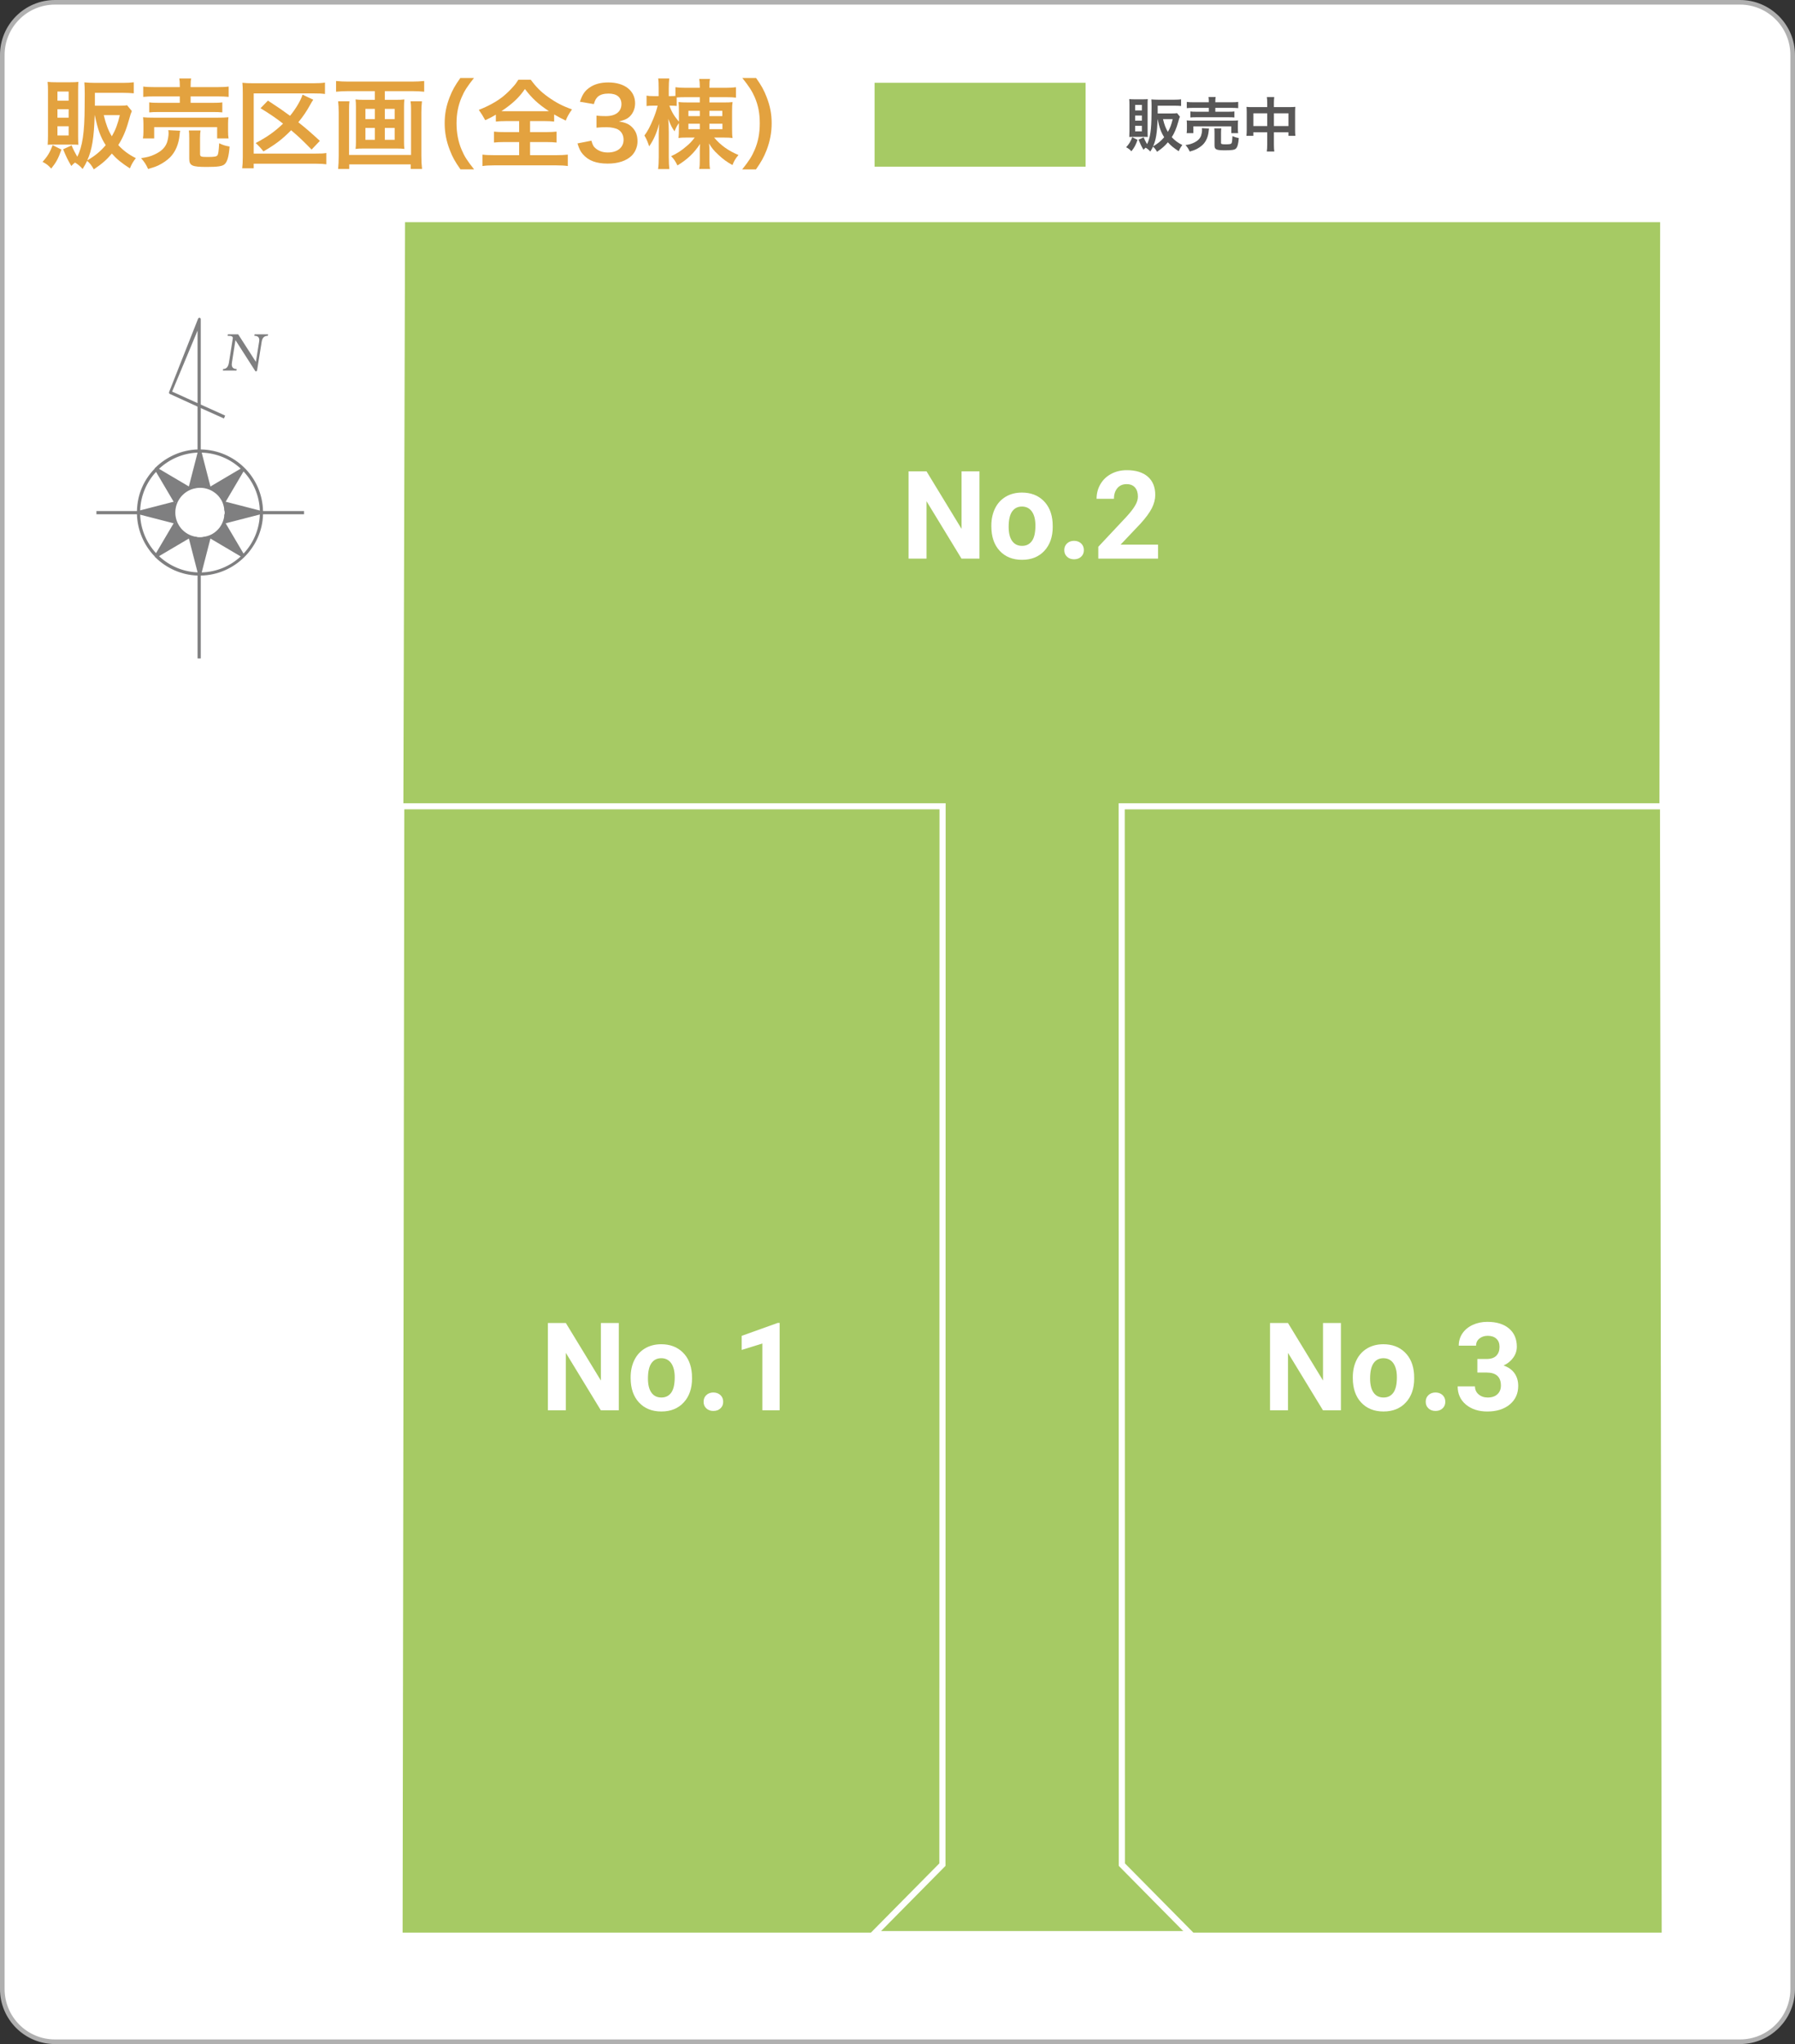
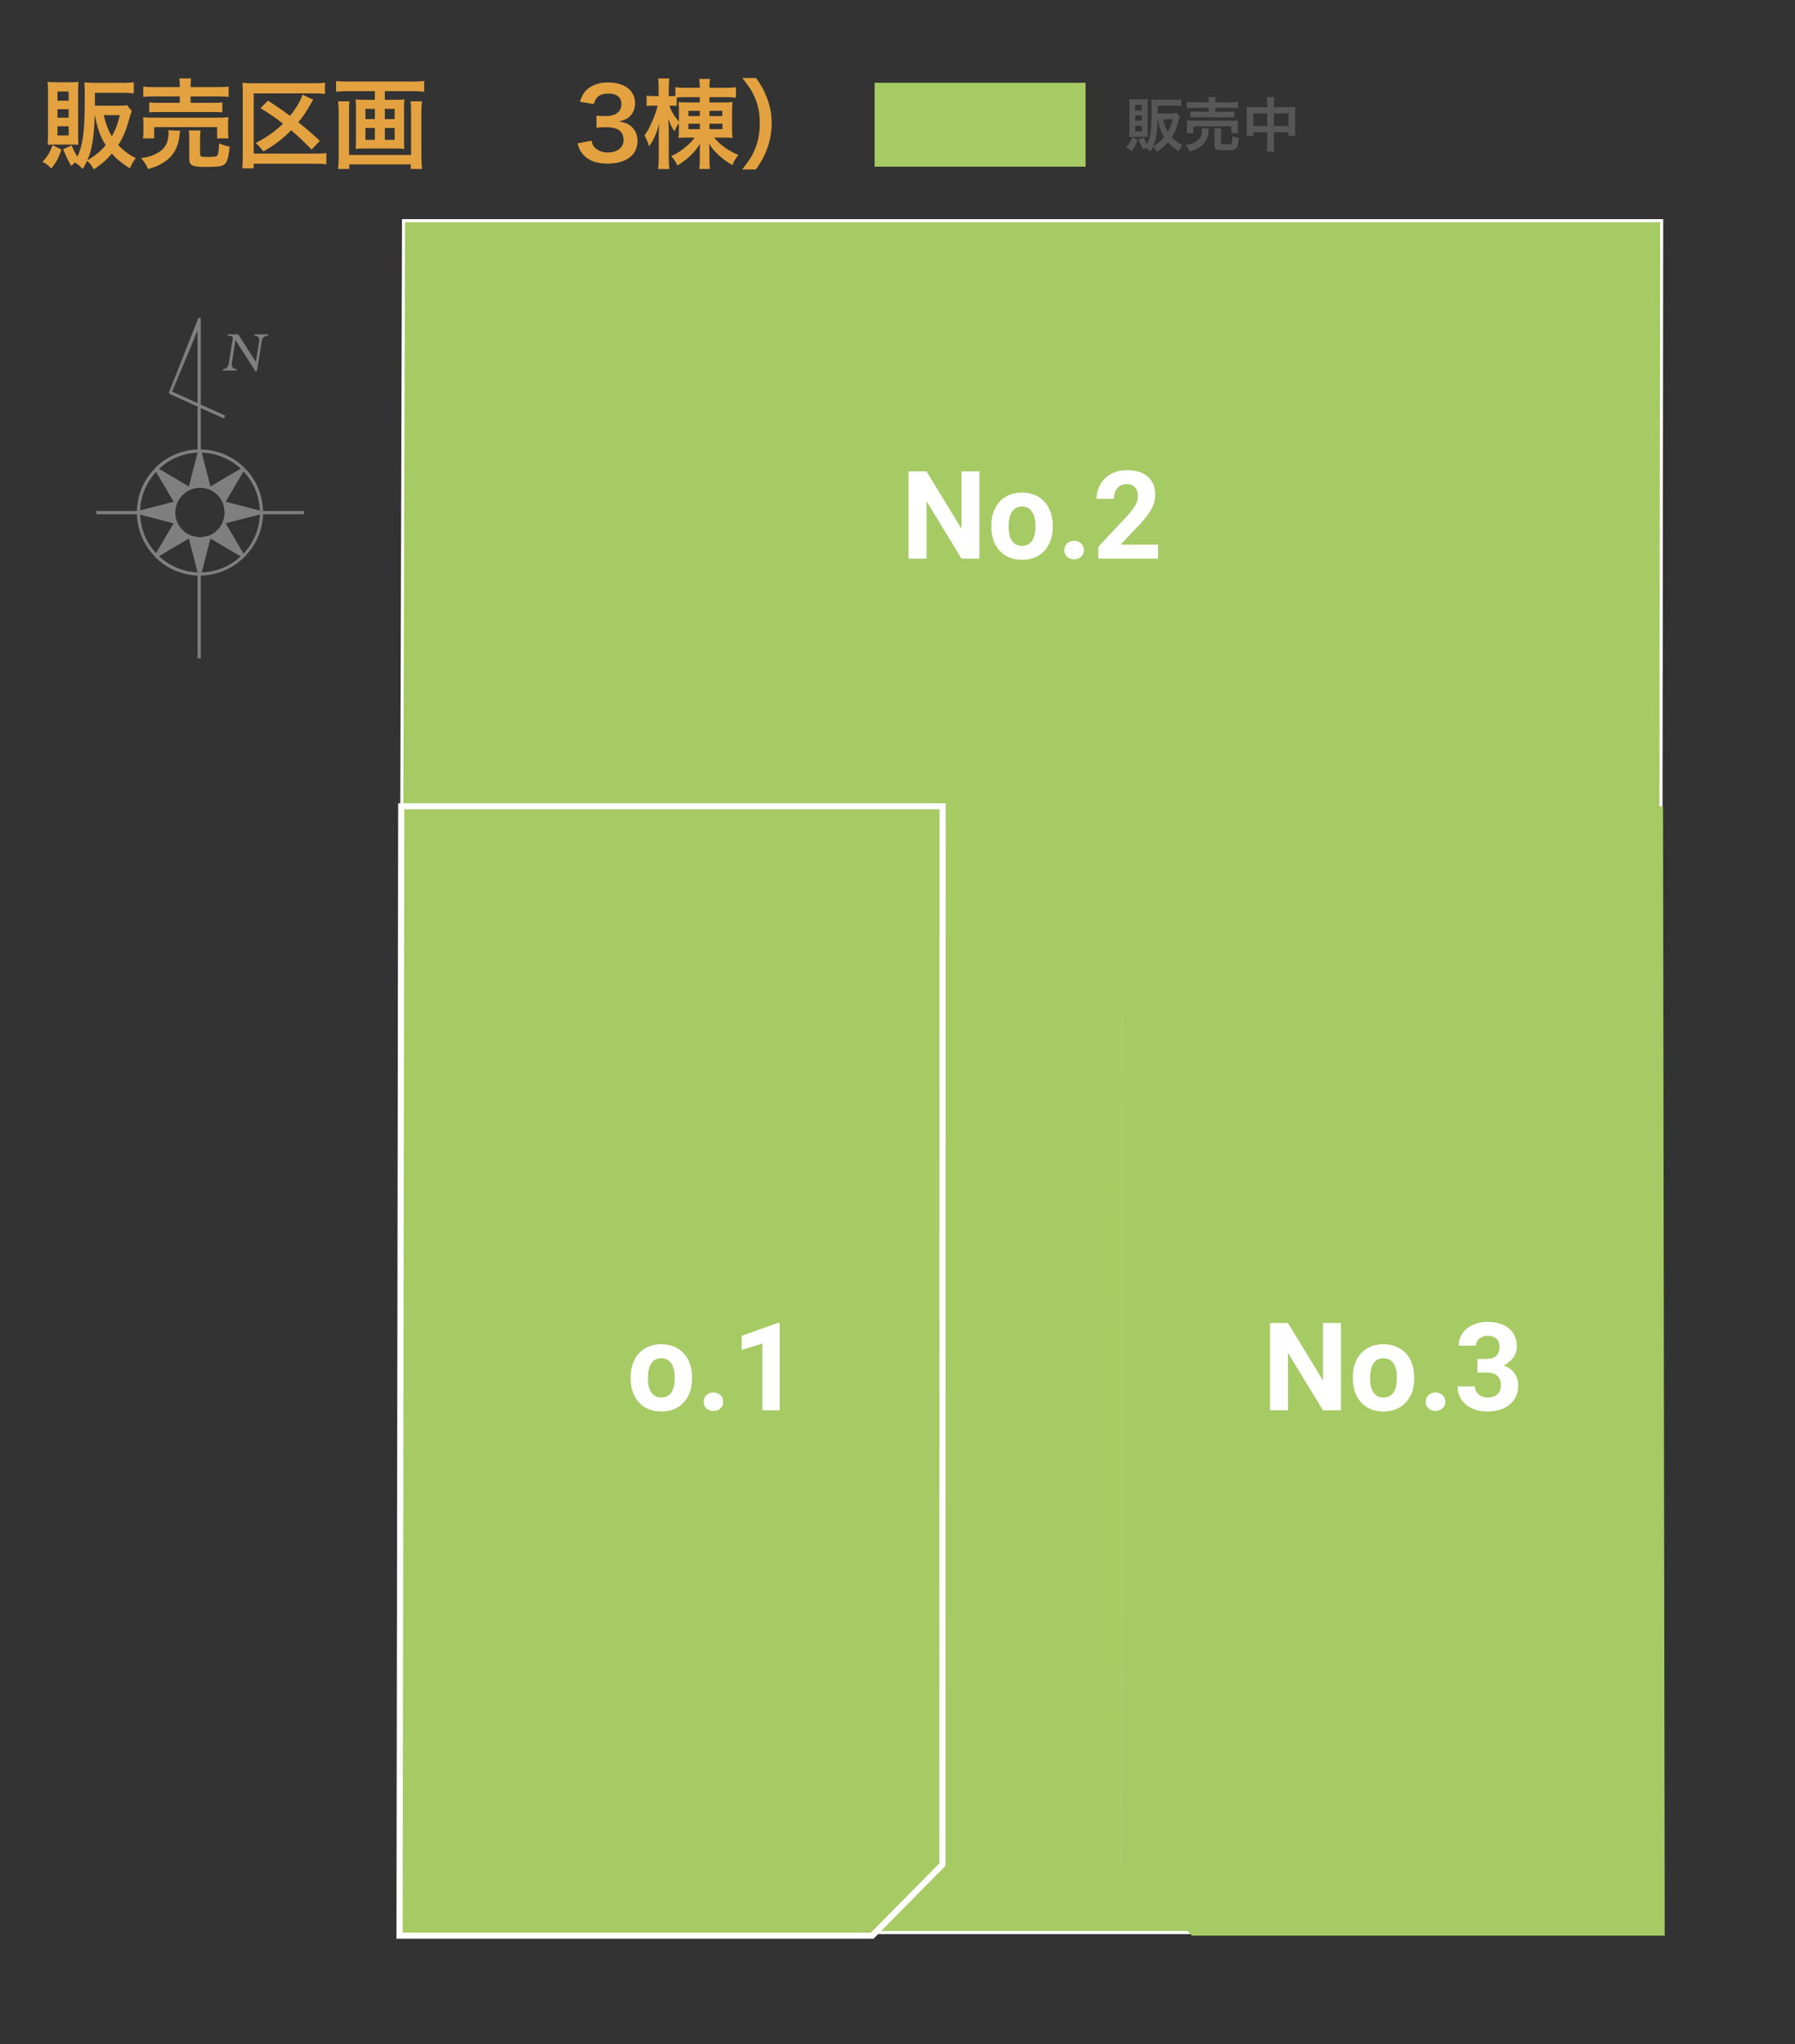
<svg xmlns="http://www.w3.org/2000/svg" id="_レイヤー_2" viewBox="0 0 1170.83 1332.44">
  <rect x="0" y="0" width="1170.83" height="1332.44" fill="#333333" stroke="none" />
  <defs>
    <style>.cls-1{fill:#585757;}.cls-2{stroke:#fff;stroke-width:2px;}.cls-2,.cls-3{stroke-miterlimit:10;}.cls-2,.cls-4{fill:#a6ca64;}.cls-5,.cls-3{fill:#fff;}.cls-3{stroke:#b0b0b0;stroke-width:3px;}.cls-6{fill:#7f7f80;}.cls-7{fill:#e3a23f;}</style>
  </defs>
  <g id="_レイヤー_1-2">
-     <path class="cls-3" d="M35.87,1.5h1099.08c18.97,0,34.37,15.4,34.37,34.37v1260.7c0,18.97-15.4,34.37-34.37,34.37H35.87c-18.97,0-34.37-15.4-34.37-34.37V35.87C1.5,16.9,16.9,1.5,35.87,1.5Z" />
    <path class="cls-6" d="M154.4,240.54c-2.16,0-3.24-.99-3.23-3.04,0-.34.04-.73.12-1.21l2.29-14.58,13.06,20.38.98-.25,3.07-19.07c.41-2.66,1.75-3.87,4.01-3.87l.2-.97h-8.84s-.16.97-.16.97c2.16,0,3.23.9,3.23,2.81,0,.36-.04.71-.12,1.1l-2.09,13.09-11.55-17.96h-6.72s-.21.97-.21.97c1.28,0,2.18.07,2.68.32.51.25.76.61.76,1.11l-2.54,15.97c-.46,2.88-1.73,4.23-3.81,4.23l-.16,1h8.88l.12-1.01Z" />
    <path class="cls-6" d="M198.31,333.15h-26.74c-.54-22.22-18.4-39.76-40.62-40.19v-26.95s15.13,6.78,15.13,6.78l.78-1.9-15.91-7.17v-55.53c0-.52-.22-.96-.73-1.03-.51-.07-.92.24-1.07.74l-18.84,47.64c-.14.5-.04,1.02.43,1.24l18.13,8.28v27.91c-10.42.33-20.26,4.76-27.41,11.8-.17.05-.24.12-.37.25-.13.13-.17.34-.22.51-6.96,7.18-11.28,16.51-11.54,27.62h-26.43s0,2.08,0,2.08h26.43c.27,10.42,4.63,20.32,11.58,27.49.05.17.12.31.26.44.13.13.12.19.29.24,7.15,7.04,17,11.46,27.42,11.79v54.01h2.08s0-54,0-54c22.22-.43,40.06-18.45,40.62-39.98h26.74s0-2.08,0-2.08ZM158.85,360.87l-11.65-19.75,22.28-5.74c-.32,9.85-4.3,18.79-10.63,25.49ZM91.42,335.49l21.83,5.63-11.48,19.46c-6.15-6.65-10.01-15.43-10.35-25.09ZM101.78,307.6l11.48,19.46-21.83,5.63c.34-9.66,4.21-18.44,10.35-25.09ZM114.37,327.54l.28-.16c-.07.17-.14.34-.2.51l-.08-.35ZM142.58,323.48c.21.24.41.48.6.73,0,.01.02.02.03.04.41.53.78,1.08,1.12,1.65h0c.88,1.49,1.4,3.13,1.77,4.87.11.53.13,1.08.13,1.63,0,0,0,0,0,0,0,.25.17.5.19.76,0,.03.07.06.07.09.01.28.05.56.06.84,0,.28,0,.57,0,.85,0,.03-.13.06-.13.09-.01.25-.18.51-.18.76,0,0,0,0,0,0,0,.55-.02,1.1-.13,1.63-.36,1.72-.94,3.34-1.8,4.82-.35.59-.7,1.16-1.12,1.71,0,0,.01,0,0,.01-1.26,1.63-2.82,3.01-4.61,4.06h0c-1.41.83-2.96,1.36-4.6,1.73h0c-.28.06-.56.08-.85.08,0,0,0,0,0,0-.27,0-.54.17-.82.2-.02,0-.05.05-.07.05-.25.03-.5.07-.76.08-.04,0-.09.02-.13.02-.29.02-.58.03-.88.03-.3,0-.59,0-.88-.02-.04,0-.09,0-.13,0-.25-.02-.51-.04-.76-.06-.02,0-.05-.09-.07-.09-.27-.03-.55-.2-.82-.2,0,0,0,0,0,0-.29,0-.57-.02-.86-.08h0c-2.14-.48-4.12-1.34-5.85-2.58h0c-1.44-1.03-2.71-2.28-3.74-3.72h0c-1.89-2.64-3.01-5.87-3.01-9.36,0-3.51,1.13-6.75,3.04-9.4h0c1.02-1.42,2.27-2.66,3.68-3.68h0c1.5-1.08,3.2-1.91,5.02-2.42.69-.19,1.39-.34,2.11-.45.03,0,.07,0,.1-.01.3-.04.6-.07.9-.1.08,0,.16-.01.24-.02.34-.02.68-.04,1.03-.04.35,0,.69.01,1.03.04.08,0,.16.01.24.02.3.02.6.05.9.09.04,0,.07,0,.1.01.72.1,1.42.25,2.11.45,1.38.39,2.68.95,3.88,1.67.56.33,1.1.71,1.61,1.1.03.03.07.05.1.08.24.19.47.38.7.58.01.01.02.02.03.03.49.44.96.9,1.39,1.4.01.01.02.03.03.04ZM123.65,318.32l.03-.05.04.02s-.05.02-.07.03ZM114.47,340.35c.05.14.1.27.16.41l-.21-.12.05-.28ZM123.73,349.89h-.05s-.03-.03-.03-.03c.02.01.05.02.07.03ZM137.26,317.12l-5.69-22.06c9.8.28,18.71,4.18,25.43,10.42l-19.74,11.65ZM123.2,317.11l-19.47-11.49c6.64-6.24,15.44-10.18,25.15-10.57l-5.69,22.05ZM123.2,351.06l5.69,22.05c-9.71-.38-18.52-4.33-25.16-10.57l19.47-11.49ZM137.26,351.06l19.74,11.65c-6.72,6.24-15.63,10.14-25.43,10.42l5.69-22.06ZM147.2,327.06l11.65-19.75c6.33,6.71,10.31,15.64,10.63,25.49l-22.28-5.75ZM112.28,255.26l16.59-39.76v47.28s-16.59-7.52-16.59-7.52Z" />
    <polygon class="cls-2" points="733.64 527.58 1083.42 527.58 1083.87 143.84 263.21 143.84 262.1 527.58 612.72 527.58 612.72 1214.66 568.11 1259.77 777.42 1259.77 732.8 1214.66 732.8 527.58 733.64 527.58" />
    <polygon class="cls-4" points="260.6 1261.77 261.71 525.58 614.83 525.58 614.72 1215.48 568.94 1261.77 260.6 1261.77" />
    <path class="cls-5" d="M612.83,527.58l-.11,687.08-44.61,45.11h-305.5s1.11-732.2,1.11-732.2h349.12M616.83,523.58h-357.12v3.99s-1.11,732.2-1.11,732.2v4.01s4,0,4,0h305.5s1.67,0,1.67,0l1.17-1.19,44.61-45.11,1.16-1.17v-1.64s.11-687.08.11-687.08v-4h0Z" />
    <polygon class="cls-4" points="777.53 1261.77 731.75 1215.48 731.64 525.58 1084.76 525.58 1085.87 1261.77 777.53 1261.77" />
-     <path class="cls-5" d="M1082.76,527.58l1.11,732.2h-305.5s-44.61-45.11-44.61-45.11l-.11-687.08h349.12M1086.76,523.58h-357.12v4s.11,687.08.11,687.08v1.64s1.16,1.17,1.16,1.17l44.61,45.11,1.17,1.19h307.17s4.01,0,4.01,0v-4.01s-1.11-732.2-1.11-732.2v-3.99h0Z" />
    <rect class="cls-4" x="570.47" y="53.97" width="137.62" height="54.67" />
    <path class="cls-1" d="M741.98,91.17c-1.26,3.56-2.03,4.98-4.02,7.47-1.03-1.23-1.95-1.91-3.41-2.64,1.99-2.18,2.87-3.68,3.98-6.55l3.45,1.72ZM739.27,89.22c-1.61,0-2.07,0-2.68.08.08-1.34.12-2.49.12-3.83v-17.42c0-1.34-.04-2.41-.15-3.45,1,.11,1.99.15,3.41.15h5.47c1.61,0,2.3-.04,3.22-.15-.08.96-.11,1.53-.11,3.14v18.3c0,1.68.04,2.41.11,3.25-.92-.08-1.42-.08-2.76-.08h-6.62ZM740.42,71.99h4.4v-3.6h-4.4v3.6ZM740.42,78.65h4.4v-3.33h-4.4v3.33ZM740.42,85.62h4.4v-3.6h-4.4v3.6ZM769.63,76.05c-.42,1-.54,1.34-1.19,3.68-1.15,4.1-2.33,6.85-4.13,9.69,1.91,2.11,4.1,3.71,6.89,5.13-1.03,1.3-1.72,2.49-2.34,4.02-3.37-2.18-5.25-3.71-7.08-5.82-2.11,2.49-3.68,3.87-7.08,6.2-.84-1.53-1.68-2.6-2.64-3.33-.54,1.15-.84,1.68-1.76,3.18-.92-1.07-1.76-1.76-2.99-2.53-.57.42-.77.65-1.45,1.34-1.46-2.49-1.99-3.6-3.22-6.55l3.33-1.53c.69,1.65,1.3,2.83,2.22,4.44,2.03-3.87,2.87-9.57,2.91-19.6,0-1.42,0-2.99.04-4.67v-.54c0-1.61-.04-3.06-.15-4.36,1.34.11,2.68.19,4.33.19h10.83c1.76,0,3.06-.08,4.25-.23v4.33c-1.23-.11-2.49-.19-4.21-.19h-11.06v5.05h9.53c1.57,0,2.41-.04,3.1-.19l1.88,2.3ZM755.04,77.66c-.27,8.96-1.03,13.51-2.91,17.76,3.06-1.8,5.17-3.52,7.24-5.97-2.07-3.22-3.1-6.13-4.29-11.79h-.04ZM758.6,77.66c.88,3.64,1.76,6.01,3.18,8.31,1.53-2.68,2.26-4.67,3.14-8.31h-6.32Z" />
    <path class="cls-1" d="M788.62,83.78c-.11.46-.15.73-.23,1.65-.34,3.64-1.65,6.66-3.71,8.77-1.19,1.19-2.87,2.34-4.52,3.14-1.03.5-1.99.84-4.13,1.46-.84-1.84-1.45-2.76-2.76-4.25,2.37-.34,3.6-.65,5.25-1.42,2.68-1.23,4.21-2.72,4.94-4.75.34-1.03.61-2.53.61-3.6,0-.34-.04-.8-.11-1.23l4.67.23ZM774,86.81c.15-.88.19-1.72.19-2.76v-2.72c0-1.19-.04-1.95-.15-2.83,1.19.11,2.22.15,4.1.15h25.31c1.84,0,2.79-.04,4.13-.15-.11.8-.15,1.46-.15,2.72v2.79c0,1.15.04,1.95.19,2.79h-4.48v-4.44h-24.73v4.44h-4.4ZM788.47,66.21c0-1.38-.04-2.03-.19-2.95h4.67c-.19.77-.23,1.53-.23,2.95v.46h10.34c2.11,0,3.6-.08,4.59-.23v4.06c-1.19-.11-2.49-.19-4.48-.19h-10.45v2.53h8.54c1.95,0,2.91-.04,3.91-.19v3.94c-1.07-.11-1.99-.15-3.91-.15h-20.94c-1.8,0-2.76.04-3.87.15v-3.94c1,.15,1.95.19,3.87.19h8.15v-2.53h-9.84c-2.03,0-3.22.04-4.52.19v-4.06c1,.15,2.49.23,4.63.23h9.72v-.46ZM796.43,92.93c0,1,.34,1.15,2.95,1.15s3.52-.15,3.87-.65c.34-.5.5-1.53.69-4.75,1.3.65,2.45,1.03,4.1,1.3-.31,3.87-.88,5.93-1.91,6.89-.88.84-2.68,1.11-7.08,1.11-5.82,0-6.85-.5-6.85-3.29v-7.85c0-1.57-.04-2.37-.15-3.18h4.59c-.15.88-.19,1.57-.19,2.99v6.28Z" />
    <path class="cls-1" d="M826.57,67.47c0-1.99-.04-2.91-.23-4.17h4.82c-.15,1.19-.23,2.18-.23,4.02v2.49h10.49c1.68,0,2.49-.04,3.48-.15-.11,1.07-.15,1.88-.15,3.37v11.68c0,1.72.04,2.72.19,3.83h-4.52v-2.3h-9.49v7.77c0,2.3.08,3.41.27,4.75h-4.9c.19-1.42.27-2.6.27-4.75v-7.77h-9.04v2.3h-4.52c.15-1.26.19-2.22.19-3.83v-11.71c0-1.42-.04-2.11-.15-3.33,1.11.12,1.91.15,3.45.15h10.07v-2.34ZM817.54,73.87v8.31h9.04v-8.31h-9.04ZM840.43,82.17v-8.31h-9.49v8.31h9.49Z" />
    <path class="cls-7" d="M40.08,97.5c-2.1,5.91-3.37,8.27-6.68,12.4-1.72-2.03-3.24-3.18-5.66-4.39,3.31-3.62,4.77-6.1,6.61-10.87l5.72,2.86ZM35.56,94.26c-2.67,0-3.43,0-4.45.13.13-2.23.19-4.13.19-6.36v-28.93c0-2.23-.06-4.01-.25-5.72,1.65.19,3.31.25,5.66.25h9.09c2.67,0,3.81-.06,5.34-.25-.13,1.59-.19,2.54-.19,5.21v30.39c0,2.8.06,4.01.19,5.4-1.53-.13-2.35-.13-4.58-.13h-11ZM37.47,65.64h7.31v-5.98h-7.31v5.98ZM37.47,76.71h7.31v-5.53h-7.31v5.53ZM37.47,88.28h7.31v-5.98h-7.31v5.98ZM85.99,72.38c-.7,1.65-.89,2.23-1.97,6.1-1.91,6.8-3.88,11.38-6.87,16.09,3.18,3.5,6.8,6.17,11.45,8.52-1.72,2.16-2.86,4.13-3.88,6.68-5.6-3.62-8.71-6.17-11.76-9.66-3.5,4.13-6.1,6.42-11.76,10.3-1.4-2.54-2.8-4.32-4.39-5.53-.89,1.91-1.4,2.8-2.92,5.28-1.53-1.78-2.92-2.92-4.96-4.2-.95.7-1.27,1.08-2.42,2.23-2.42-4.13-3.31-5.98-5.34-10.87l5.53-2.54c1.14,2.73,2.16,4.71,3.69,7.38,3.37-6.42,4.77-15.9,4.83-32.55,0-2.35,0-4.96.06-7.76v-.89c0-2.67-.06-5.09-.25-7.25,2.23.19,4.45.32,7.19.32h17.99c2.92,0,5.09-.13,7.06-.38v7.19c-2.03-.19-4.13-.32-6.99-.32h-18.38v8.39h15.83c2.61,0,4.01-.06,5.15-.32l3.12,3.81ZM61.76,75.05c-.44,14.88-1.72,22.44-4.83,29.5,5.09-2.99,8.58-5.85,12.02-9.92-3.43-5.34-5.15-10.17-7.12-19.58h-.06ZM67.67,75.05c1.46,6.04,2.92,9.98,5.28,13.8,2.54-4.45,3.75-7.76,5.21-13.8h-10.49Z" />
    <path class="cls-7" d="M117.53,85.23c-.19.76-.25,1.21-.38,2.73-.57,6.04-2.73,11.06-6.17,14.56-1.97,1.97-4.77,3.88-7.5,5.21-1.72.83-3.31,1.4-6.87,2.42-1.4-3.05-2.42-4.58-4.58-7.06,3.94-.57,5.98-1.08,8.71-2.35,4.45-2.03,6.99-4.51,8.2-7.88.57-1.72,1.02-4.2,1.02-5.98,0-.57-.06-1.34-.19-2.03l7.76.38ZM93.24,90.25c.25-1.46.32-2.86.32-4.58v-4.51c0-1.97-.06-3.24-.25-4.71,1.97.19,3.69.25,6.8.25h42.03c3.05,0,4.64-.06,6.87-.25-.19,1.33-.25,2.42-.25,4.51v4.64c0,1.91.06,3.24.32,4.64h-7.44v-7.38h-41.07v7.38h-7.31ZM117.28,56.04c0-2.29-.06-3.37-.32-4.9h7.76c-.32,1.27-.38,2.54-.38,4.9v.76h17.17c3.5,0,5.98-.13,7.63-.38v6.74c-1.97-.19-4.13-.32-7.44-.32h-17.36v4.2h14.18c3.24,0,4.83-.06,6.49-.32v6.55c-1.78-.19-3.31-.25-6.49-.25h-34.78c-2.99,0-4.58.06-6.42.25v-6.55c1.65.25,3.24.32,6.42.32h13.54v-4.2h-16.34c-3.37,0-5.34.06-7.5.32v-6.74c1.65.25,4.13.38,7.69.38h16.15v-.76ZM130.5,100.42c0,1.65.57,1.91,4.9,1.91s5.85-.25,6.42-1.08.83-2.54,1.14-7.88c2.16,1.08,4.07,1.72,6.8,2.16-.51,6.42-1.46,9.86-3.18,11.45-1.46,1.4-4.45,1.84-11.76,1.84-9.66,0-11.38-.83-11.38-5.47v-13.03c0-2.61-.06-3.94-.25-5.28h7.63c-.25,1.46-.32,2.61-.32,4.96v10.43Z" />
    <path class="cls-7" d="M212.85,107.1c-1.84-.25-3.69-.38-6.93-.38h-40.44v2.99h-7.5c.25-2.16.38-4.26.38-7.38v-41.58c0-2.67-.06-4.71-.25-6.8,2.1.25,3.88.32,6.87.32h39.49c3.62,0,5.53-.13,7.5-.44v7.44c-2.23-.32-3.94-.38-7.44-.38h-39.04v39.23h40.38c3.62,0,5.34-.06,6.99-.38v7.38ZM203.25,97.5c-5.79-5.91-8.46-8.46-13.35-12.59-5.79,5.85-9.92,9.03-18.06,13.8-1.53-1.97-3.05-3.62-5.09-5.47,7.44-3.88,12.65-7.57,17.87-12.65-4.45-3.5-8.46-6.23-14.69-10.05l4.83-4.96c8.52,5.6,8.58,5.66,14.43,9.92,3.94-4.83,7.12-10.3,8.14-13.8l6.99,3.31c-.89,1.34-1.02,1.53-1.97,3.24-2.42,4.39-4.58,7.57-7.76,11.45,4.9,3.88,8.58,7.06,14.05,12.14l-5.4,5.66Z" />
    <path class="cls-7" d="M227.03,59.41c-2.86,0-5.21.13-7.82.38v-6.99c2.35.25,4.71.38,7.69.38h41.97c2.86,0,5.34-.13,7.82-.38v6.99c-2.29-.25-5.15-.38-7.76-.38h-17.93v5.66h7.57c2.29,0,3.75-.06,5.21-.25-.19,1.4-.25,2.73-.25,4.77v22.76c0,2.35.06,3.31.25,4.71-1.65-.19-2.67-.25-5.6-.25h-20.54c-3.05,0-4.07.06-5.72.25.19-1.53.25-2.42.25-4.71v-22.76c0-2.03-.06-3.18-.25-4.77,1.46.19,2.92.25,5.21.25h7.38v-5.66h-17.49ZM275.23,66.03c-.25,2.23-.38,4.9-.38,7.12v28.49c0,3.31.13,5.85.45,8.52h-7.38v-2.99h-40.12v2.99h-7.25c.25-2.67.38-5.09.38-8.46v-28.61c0-2.54-.13-4.77-.38-7.06h7.38c-.19,1.46-.25,2.8-.25,5.66v29.31h40.44v-29.44c0-2.54-.06-3.94-.32-5.53h7.44ZM238.35,70.98v6.68h6.17v-6.68h-6.17ZM238.35,83.38v7.76h6.17v-7.76h-6.17ZM251.01,77.66h6.42v-6.68h-6.42v6.68ZM251.01,91.14h6.42v-7.76h-6.42v7.76Z" />
-     <path class="cls-7" d="M300.35,110.41c-3.56-5.09-5.15-7.88-6.93-12.53-2.29-5.85-3.37-11.44-3.37-17.55s1.02-11.25,3.24-16.98c1.84-4.64,3.37-7.44,6.99-12.53h8.9c-4.45,5.6-6.29,8.46-8.08,12.65-2.23,5.21-3.31,10.62-3.31,16.85s1.08,12.14,3.37,17.42c1.78,4.2,3.56,6.99,8.07,12.65h-8.9Z" />
-     <path class="cls-7" d="M330.37,78.93c-3.05,0-5.21.13-6.93.32v-4.51c-3.05,1.78-4.2,2.42-6.93,3.62q-1.91-3.56-4.2-6.74c6.04-2.35,11.19-5.15,15.39-8.39,2.1-1.65,5.02-4.39,6.99-6.68,1.34-1.46,2.03-2.35,3.43-4.58h8.08c3.56,4.83,6.61,7.88,11.32,11.25,5.28,3.75,9.47,5.91,15.58,8.08-2.29,3.31-3.05,4.71-4.07,7.31-2.86-1.33-4.71-2.35-7.57-4.01v4.64c-1.84-.19-3.81-.32-6.74-.32h-8.97v7.19h10.3c3.31,0,5.34-.13,6.99-.32v7.12c-1.72-.19-3.88-.32-6.99-.32h-10.3v8.58h16.53c3.37,0,6.1-.13,8.08-.38v7.44c-2.1-.32-4.77-.45-8.01-.45h-39.68c-3.24,0-5.85.13-7.95.45v-7.44c1.84.25,4.58.38,8.14.38h15.77v-8.58h-9.35c-3.18,0-5.34.13-7.06.32v-7.12c1.97.25,3.88.32,7.06.32h9.35v-7.19h-8.27ZM355.04,72.51c1.34,0,1.78,0,2.99-.06-6.99-4.64-11-8.33-15.64-14.43-3.69,5.47-8.27,9.79-15.32,14.43,1.27.06,1.84.06,2.8.06h25.18Z" />
    <path class="cls-7" d="M385.76,91.71c.83,2.92,1.4,3.94,2.99,5.21,2.1,1.65,4.64,2.48,7.69,2.48,6.29,0,10.3-3.24,10.3-8.27,0-2.92-1.27-5.34-3.56-6.68-1.53-.89-4.51-1.53-7.31-1.53s-4.64.06-6.8.32v-7.88c2.03.25,3.43.32,6.17.32,6.36,0,10.11-2.92,10.11-7.82,0-4.39-2.99-6.87-8.39-6.87-3.12,0-5.4.7-6.93,1.97-1.27,1.21-1.91,2.29-2.67,4.9l-9.09-1.53c1.59-4.71,3.05-6.93,6.04-9.09,3.24-2.35,7.38-3.5,12.46-3.5,10.62,0,17.49,5.34,17.49,13.61,0,3.81-1.65,7.31-4.39,9.35-1.4,1.08-2.8,1.59-6.17,2.48,4.51.7,6.87,1.78,9.09,4.26,2.1,2.35,3.05,5.02,3.05,8.77,0,3.43-1.46,6.93-3.81,9.28-3.5,3.37-8.84,5.15-15.64,5.15-7.44,0-12.53-1.91-16.15-6.04-1.59-1.78-2.42-3.43-3.56-7.12l9.09-1.78Z" />
    <path class="cls-7" d="M462.76,66.79h9.41c2.61,0,4.13-.06,5.66-.25-.25,1.59-.32,2.99-.32,5.91v11.44c0,2.86.06,4.45.32,6.1-1.59-.25-3.37-.32-6.04-.32h-5.98c4.32,5.09,9.22,8.58,15.9,11.38-1.91,2.16-2.92,3.88-3.94,6.55-3.75-2.1-6.04-3.75-9.09-6.61-2.99-2.73-4.71-4.83-6.17-7.5.13,1.21.25,3.31.25,4.64v6.23c0,2.73.06,3.94.38,5.79h-7.06c.32-1.78.38-3.05.38-5.79v-6.17c0-1.53.06-2.92.19-4.39-3.94,5.98-8.14,9.98-14.75,14.05-1.53-2.99-2.23-4.07-4.13-6.04,3.56-1.59,6.68-3.56,10.17-6.61,2.1-1.78,2.92-2.61,5.21-5.53h-4.96c-2.48,0-4.13.06-5.6.32.19-1.72.25-3.31.25-6.04v-3.69c-1.14,1.53-1.84,2.73-2.86,5.34-1.53-2.03-2.54-4.01-4.13-8.14.25,2.67.38,5.72.38,8.65v16.28c0,3.37.13,5.85.38,7.82h-7.38c.32-2.03.45-4.58.45-7.82v-15.13c.06-.7.06-1.27.06-1.84.06-2.23.06-2.73.32-4.9-1.97,6.74-3.62,10.49-6.61,14.88-1.21-3.56-1.84-4.9-3.12-7.06,2.23-2.99,3.62-5.66,5.85-11,1.14-2.8,1.91-5.02,2.8-8.46h-2.99c-1.91,0-3.18.06-4.26.25v-6.8c1.14.25,2.23.32,4.26.32h3.62v-4.83c0-3.24-.06-5.02-.32-6.68h7.25c-.19,1.72-.32,3.62-.32,6.61v4.9h1.72c1.08,0,1.78-.06,2.61-.13v-5.66c1.91.25,3.69.38,6.68.38h9.22v-.95c0-2.1-.13-3.43-.38-4.83h7.06c-.32,1.27-.38,2.42-.38,4.83v.95h10.75c2.86,0,4.64-.13,6.55-.38v6.8c-1.27-.19-3.5-.32-6.49-.32h-10.81v3.43ZM447.18,63.35c-2.54,0-4.07.06-5.79.19v5.53c-1.02-.13-2.03-.19-3.31-.19h-1.46c1.46,4.07,3.24,6.99,6.23,10.43v-6.99c0-2.67-.06-4.07-.25-5.79,1.53.19,3.31.25,5.85.25h8.01v-3.43h-9.28ZM449.03,72.26v3.43h7.44v-3.43h-7.44ZM449.03,80.65v3.56h7.44v-3.56h-7.44ZM462.76,75.69h8.39v-3.43h-8.39v3.43ZM462.76,84.21h8.46v-3.56h-8.46v3.56Z" />
    <path class="cls-7" d="M484.13,110.41c4.51-5.66,6.29-8.46,8.08-12.65,2.29-5.28,3.37-10.94,3.37-17.42s-1.02-11.64-3.24-16.85c-1.84-4.2-3.69-7.06-8.14-12.65h8.96c3.56,5.02,5.09,7.82,6.93,12.53,2.23,5.79,3.24,10.94,3.24,16.98s-1.08,11.7-3.31,17.55c-1.84,4.64-3.37,7.44-6.93,12.53h-8.97Z" />
-     <path class="cls-5" d="M403.62,919.31h-11.72l-22.81-37.42v37.42h-11.72v-56.88h11.72l22.85,37.5v-37.5h11.68v56.88Z" />
    <path class="cls-5" d="M411.35,897.79c0-4.19.81-7.93,2.42-11.21,1.61-3.28,3.94-5.82,6.97-7.62,3.03-1.8,6.56-2.7,10.57-2.7,5.7,0,10.36,1.75,13.96,5.23,3.61,3.49,5.62,8.23,6.04,14.22l.08,2.89c0,6.48-1.81,11.69-5.43,15.61-3.62,3.92-8.48,5.88-14.57,5.88s-10.96-1.95-14.59-5.86-5.45-9.22-5.45-15.94v-.51ZM422.64,898.59c0,4.02.75,7.09,2.27,9.21,1.51,2.13,3.67,3.19,6.48,3.19s4.87-1.05,6.41-3.15c1.54-2.1,2.3-5.46,2.3-10.07,0-3.94-.77-6.99-2.3-9.15-1.54-2.16-3.7-3.25-6.48-3.25s-4.9,1.08-6.41,3.23c-1.51,2.15-2.27,5.48-2.27,10Z" />
    <path class="cls-5" d="M458.93,913.76c0-1.8.61-3.25,1.82-4.38,1.21-1.12,2.73-1.68,4.55-1.68s3.38.56,4.59,1.68c1.21,1.12,1.82,2.58,1.82,4.38s-.6,3.21-1.8,4.32c-1.2,1.11-2.73,1.66-4.61,1.66s-3.37-.55-4.57-1.66c-1.2-1.11-1.8-2.54-1.8-4.32Z" />
    <path class="cls-5" d="M508.54,919.31h-11.29v-43.52l-13.48,4.18v-9.18l23.55-8.44h1.21v56.95Z" />
    <path class="cls-5" d="M874.65,919.31h-11.72l-22.81-37.42v37.42h-11.72v-56.88h11.72l22.85,37.5v-37.5h11.68v56.88Z" />
    <path class="cls-5" d="M882.39,897.79c0-4.19.81-7.93,2.42-11.21,1.61-3.28,3.94-5.82,6.97-7.62,3.03-1.8,6.56-2.7,10.57-2.7,5.7,0,10.36,1.75,13.96,5.23,3.61,3.49,5.62,8.23,6.04,14.22l.08,2.89c0,6.48-1.81,11.69-5.43,15.61-3.62,3.92-8.48,5.88-14.57,5.88s-10.96-1.95-14.59-5.86-5.45-9.22-5.45-15.94v-.51ZM893.68,898.59c0,4.02.75,7.09,2.27,9.21,1.51,2.13,3.67,3.19,6.48,3.19s4.87-1.05,6.41-3.15c1.54-2.1,2.3-5.46,2.3-10.07,0-3.94-.77-6.99-2.3-9.15-1.54-2.16-3.7-3.25-6.48-3.25s-4.9,1.08-6.41,3.23c-1.51,2.15-2.27,5.48-2.27,10Z" />
    <path class="cls-5" d="M929.96,913.76c0-1.8.61-3.25,1.82-4.38,1.21-1.12,2.73-1.68,4.55-1.68s3.38.56,4.59,1.68c1.21,1.12,1.82,2.58,1.82,4.38s-.6,3.21-1.8,4.32c-1.2,1.11-2.73,1.66-4.61,1.66s-3.37-.55-4.57-1.66c-1.2-1.11-1.8-2.54-1.8-4.32Z" />
    <path class="cls-5" d="M963.64,885.87h6.02c2.86,0,4.99-.72,6.37-2.15,1.38-1.43,2.07-3.33,2.07-5.7s-.68-4.08-2.05-5.35c-1.37-1.28-3.25-1.91-5.64-1.91-2.16,0-3.97.59-5.43,1.78-1.46,1.19-2.19,2.73-2.19,4.63h-11.29c0-2.97.8-5.63,2.4-7.99,1.6-2.36,3.84-4.2,6.72-5.53,2.88-1.33,6.05-1.99,9.51-1.99,6.02,0,10.73,1.44,14.14,4.32,3.41,2.88,5.12,6.84,5.12,11.89,0,2.6-.79,5-2.38,7.19-1.59,2.19-3.67,3.87-6.25,5.04,3.2,1.15,5.59,2.87,7.17,5.16,1.58,2.29,2.36,5,2.36,8.12,0,5.05-1.84,9.1-5.53,12.15-3.69,3.05-8.56,4.57-14.63,4.57-5.68,0-10.32-1.5-13.93-4.49-3.61-2.99-5.41-6.95-5.41-11.88h11.29c0,2.14.8,3.88,2.4,5.23,1.6,1.35,3.57,2.03,5.92,2.03,2.68,0,4.79-.71,6.31-2.13,1.52-1.42,2.29-3.3,2.29-5.64,0-5.68-3.12-8.52-9.38-8.52h-5.98v-8.83Z" />
    <path class="cls-5" d="M638.88,364.15h-11.72l-22.81-37.42v37.42h-11.72v-56.88h11.72l22.85,37.5v-37.5h11.68v56.88Z" />
    <path class="cls-5" d="M646.62,342.62c0-4.19.81-7.93,2.42-11.21,1.61-3.28,3.94-5.82,6.97-7.62,3.03-1.8,6.56-2.7,10.57-2.7,5.7,0,10.36,1.75,13.96,5.23,3.61,3.49,5.62,8.23,6.04,14.22l.08,2.89c0,6.48-1.81,11.69-5.43,15.61-3.62,3.92-8.48,5.88-14.57,5.88s-10.96-1.95-14.59-5.86-5.45-9.22-5.45-15.94v-.51ZM657.91,343.42c0,4.02.75,7.09,2.27,9.21,1.51,2.13,3.67,3.19,6.48,3.19s4.87-1.05,6.41-3.15c1.54-2.1,2.3-5.46,2.3-10.07,0-3.94-.77-6.99-2.3-9.15-1.54-2.16-3.7-3.25-6.48-3.25s-4.9,1.08-6.41,3.23c-1.51,2.15-2.27,5.48-2.27,10Z" />
    <path class="cls-5" d="M694.2,358.6c0-1.8.61-3.25,1.82-4.38,1.21-1.12,2.73-1.68,4.55-1.68s3.38.56,4.59,1.68c1.21,1.12,1.82,2.58,1.82,4.38s-.6,3.21-1.8,4.32c-1.2,1.11-2.73,1.66-4.61,1.66s-3.37-.55-4.57-1.66c-1.2-1.11-1.8-2.54-1.8-4.32Z" />
    <path class="cls-5" d="M755.37,364.15h-38.98v-7.73l18.4-19.61c2.53-2.76,4.39-5.17,5.61-7.23,1.21-2.06,1.82-4.01,1.82-5.86,0-2.53-.64-4.51-1.91-5.96-1.28-1.45-3.1-2.17-5.47-2.17-2.55,0-4.56.88-6.04,2.64-1.47,1.76-2.21,4.07-2.21,6.93h-11.33c0-3.46.83-6.63,2.48-9.49,1.65-2.86,3.99-5.11,7.01-6.74,3.02-1.63,6.45-2.44,10.27-2.44,5.86,0,10.41,1.41,13.65,4.22s4.86,6.78,4.86,11.91c0,2.81-.73,5.68-2.19,8.59-1.46,2.92-3.96,6.32-7.5,10.2l-12.93,13.63h24.45v9.1Z" />
  </g>
</svg>